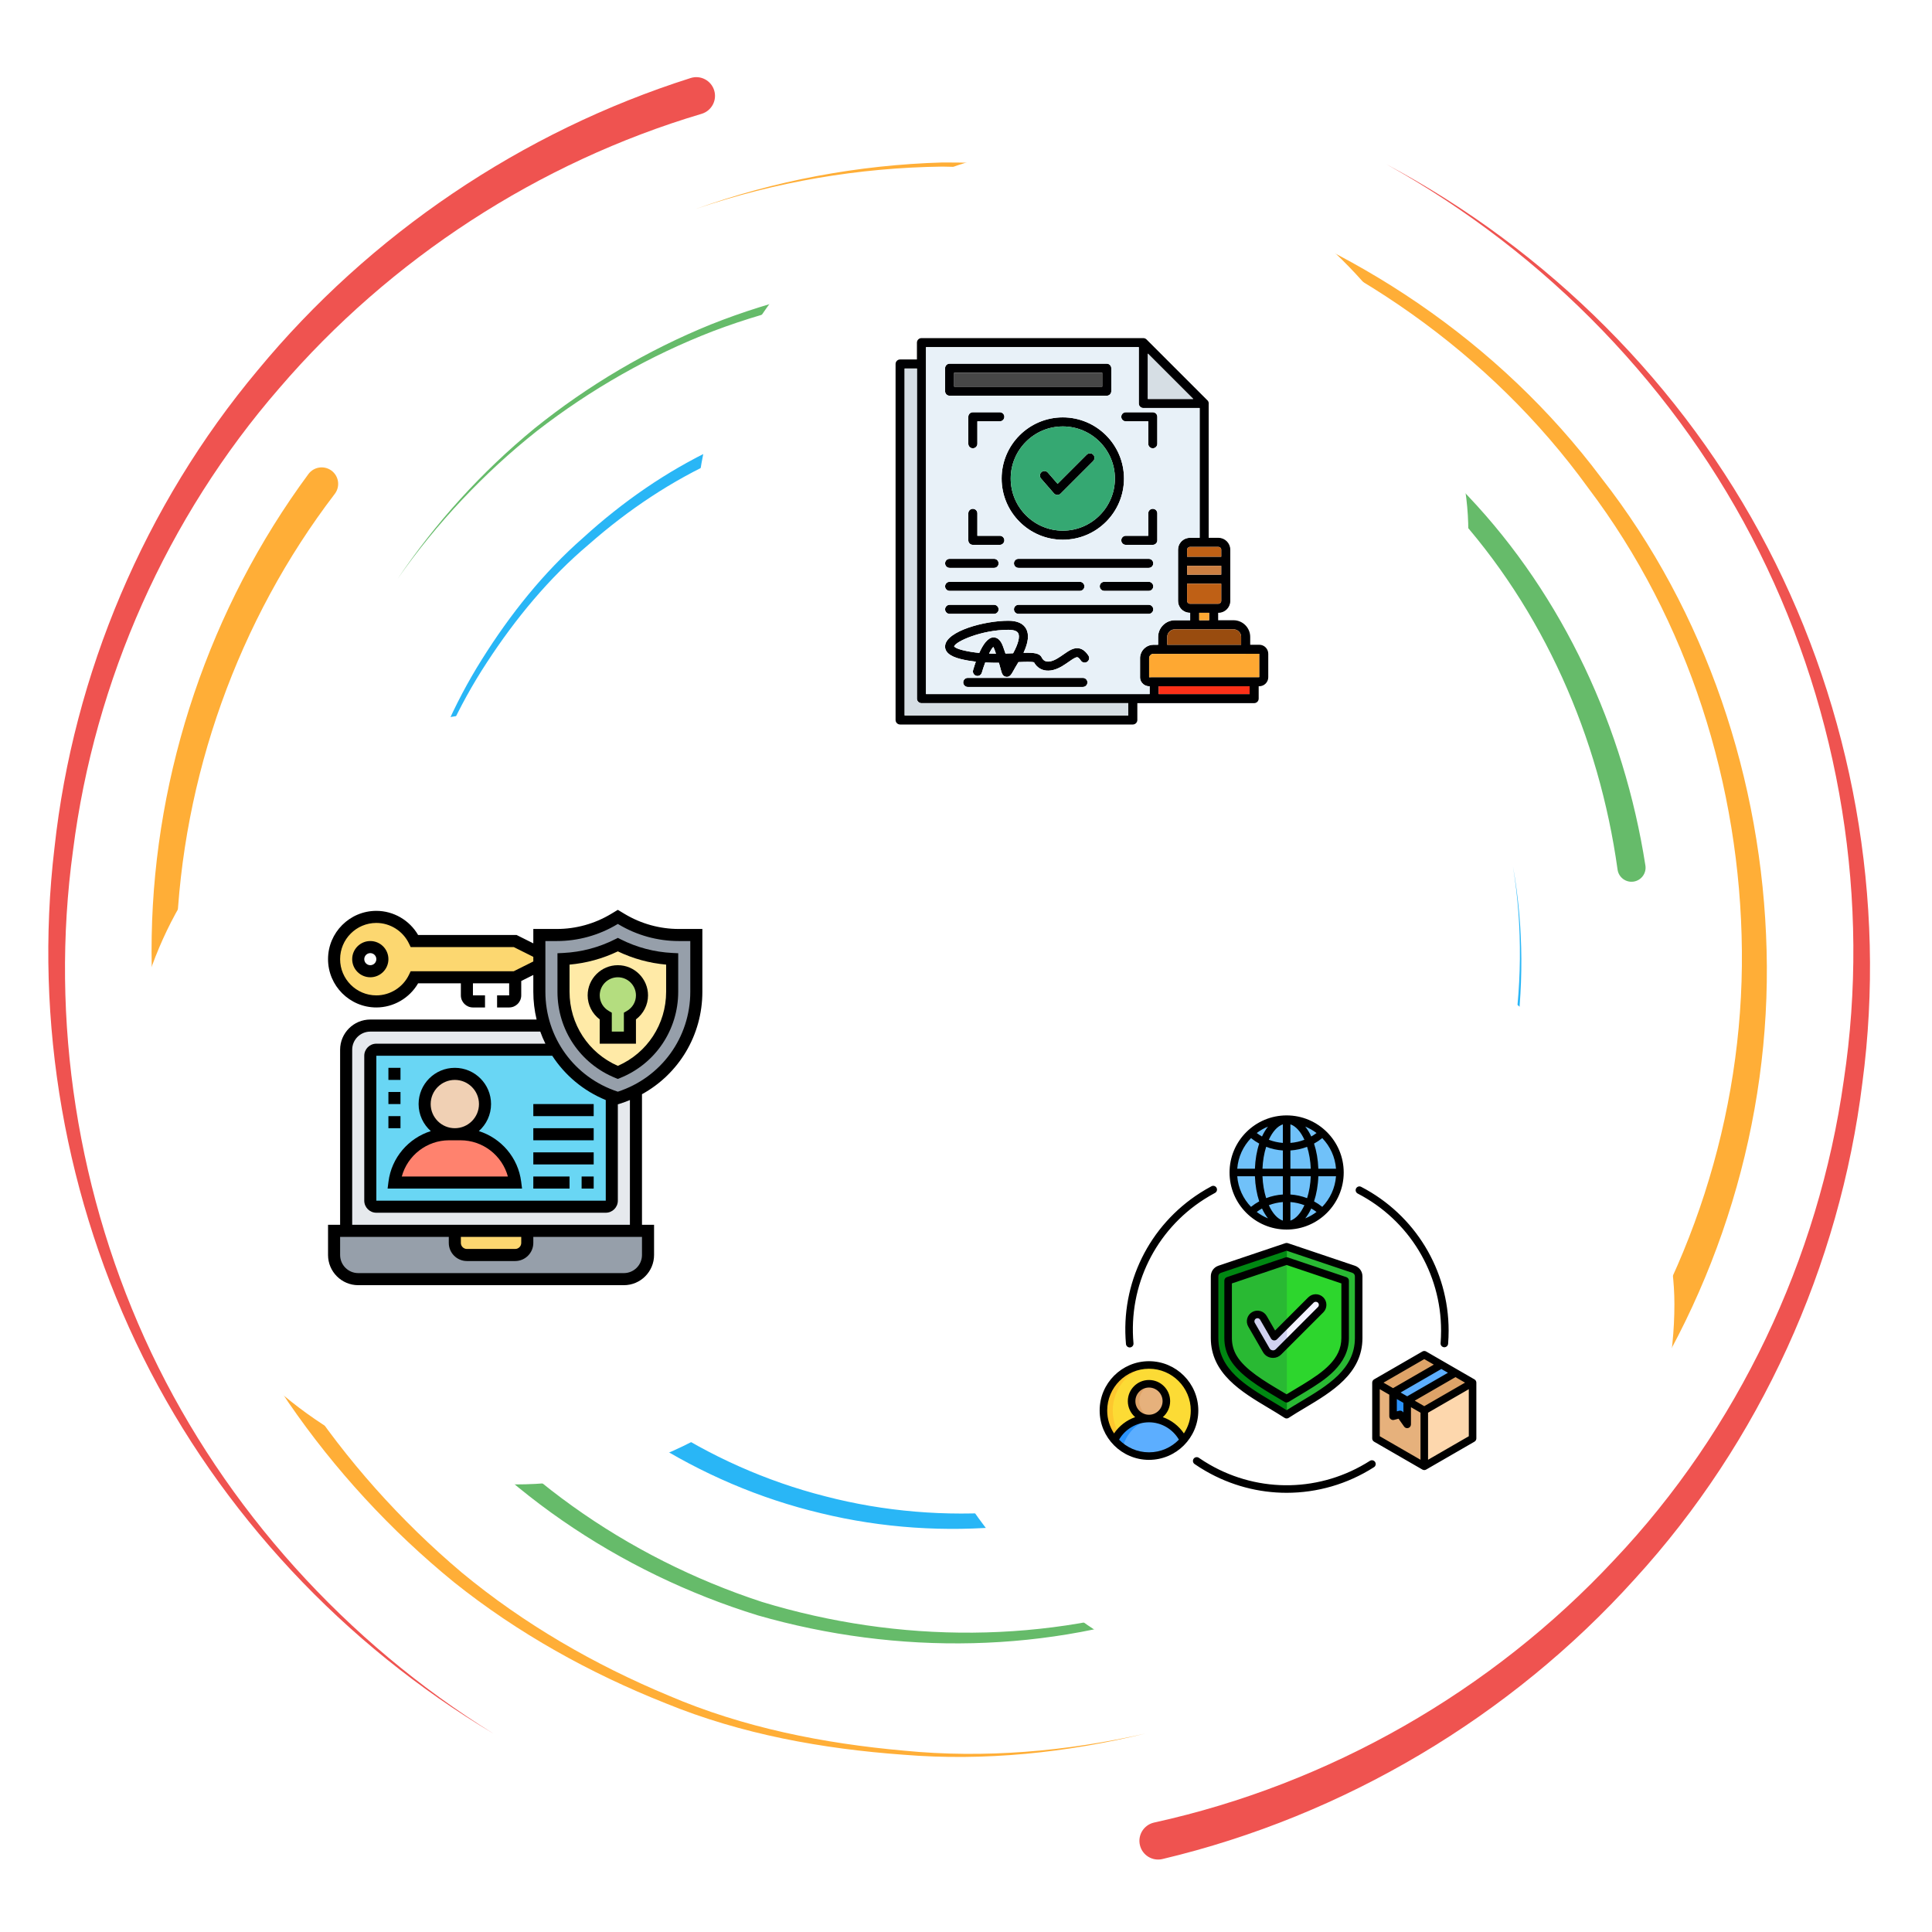
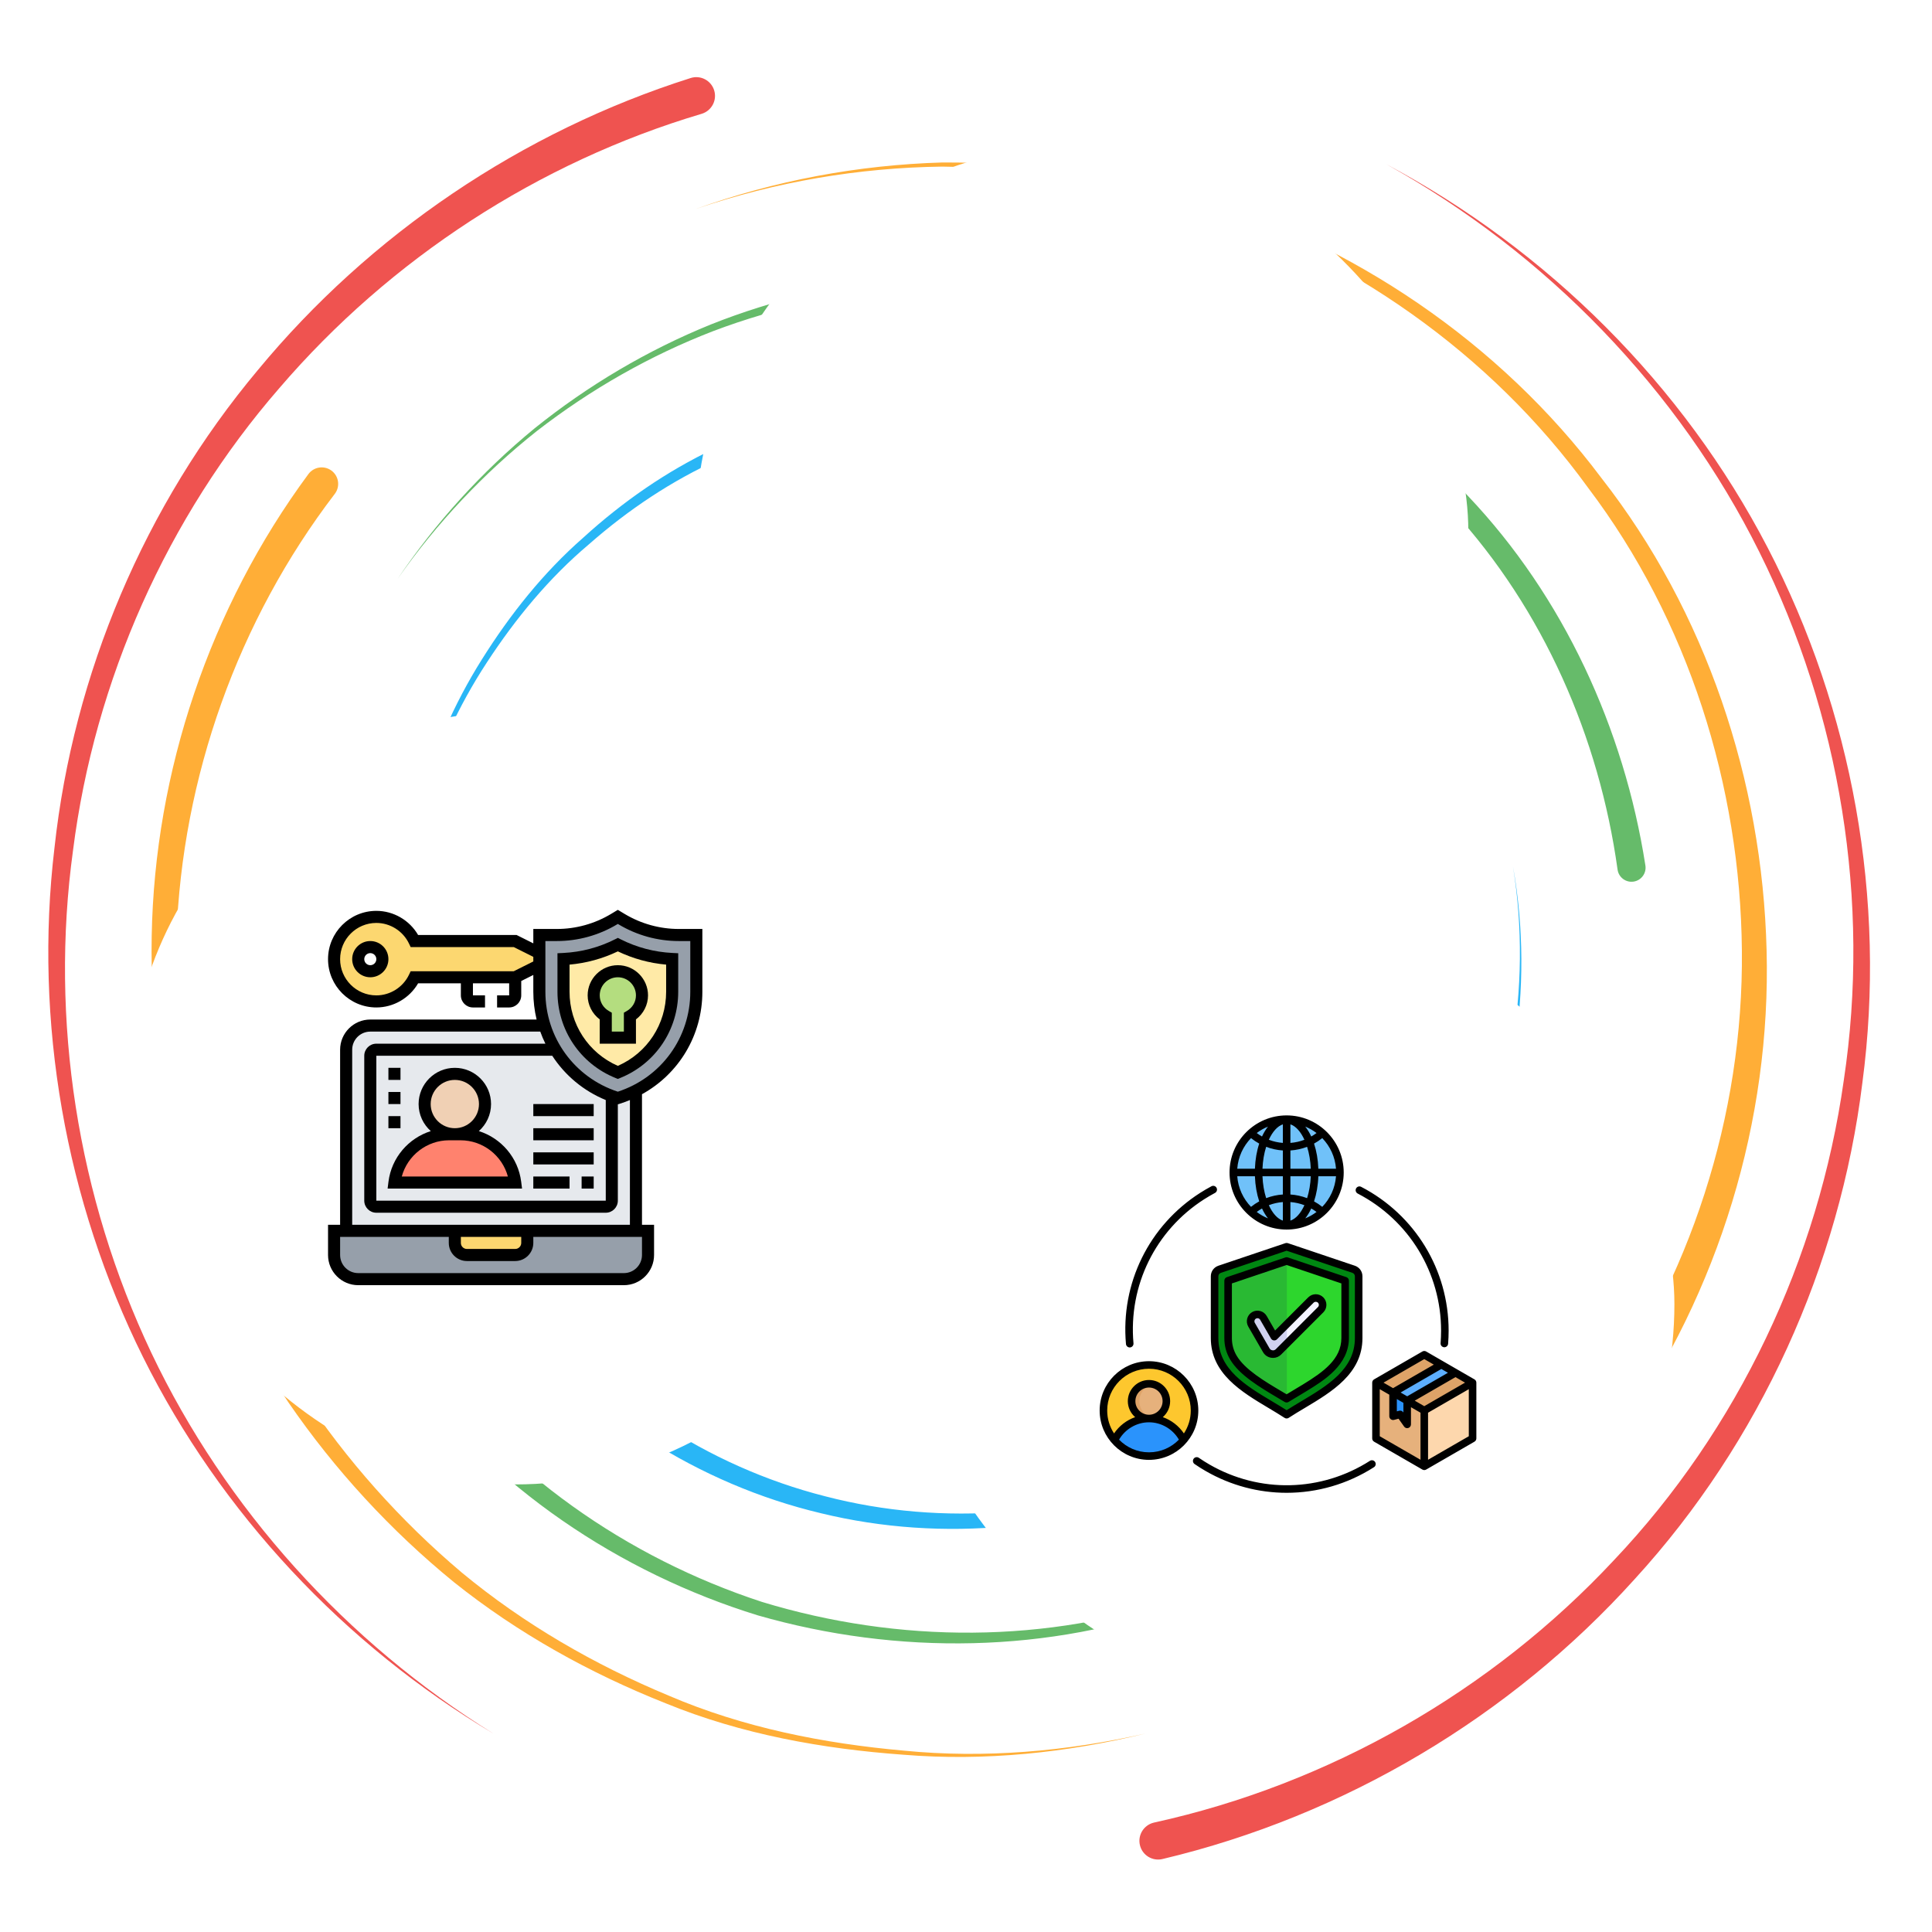
<svg xmlns="http://www.w3.org/2000/svg" width="400" height="400" viewBox="0 0 400 400" fill="none">
  <path d="M145.239 23.573C111.536 33.591 80.815 53.547 57.817 80.375C34.635 107.068 19.591 140.8 15.123 176.031C10.291 211.235 16.047 247.857 31.346 280.115C46.693 312.381 71.653 339.998 102.148 358.917C71.32 340.557 45.698 313.284 29.609 280.961C13.562 248.649 7 211.573 11.276 175.557C15.187 139.508 29.96 104.594 53.373 76.633C76.583 48.539 108.028 27.237 142.986 16.157C145.026 15.505 147.206 16.639 147.851 18.675C148.502 20.722 147.37 22.893 145.325 23.547C145.312 23.547 145.26 23.565 145.239 23.573Z" fill="#EF5350" />
  <path d="M238.979 377.334C275.143 369.391 308.783 350.214 334.174 322.993C359.791 295.954 376.536 260.675 381.736 223.665C387.317 186.652 381.02 147.954 364.262 114.303C347.512 80.61 320.103 52.342 287.049 34.022C320.408 51.769 348.483 79.668 365.989 113.418C383.502 147.126 390.619 186.313 385.585 224.178C380.919 262.05 364.387 298.584 338.455 326.925C312.76 355.436 278.255 375.974 240.677 384.894C238.593 385.389 236.505 384.108 236.01 382.024C235.512 379.941 236.804 377.85 238.887 377.355C238.9 377.347 238.957 377.342 238.979 377.334Z" fill="#EF5350" />
  <path d="M69.31 102.256C49.305 128.418 37.682 160.918 36.531 193.996C35.365 227.086 44.484 260.459 62.539 288.428C71.711 302.298 82.873 314.834 95.612 325.589C108.471 336.235 123.067 344.66 138.477 351.074C153.873 357.68 170.513 360.97 187.143 362.451C203.841 364.1 220.776 362.615 237.143 358.918C220.841 362.889 203.888 364.678 187.083 363.3C170.344 362.094 153.511 359.074 137.851 352.662C122.175 346.448 107.239 338.168 93.997 327.584C80.873 316.881 69.297 304.308 59.687 290.31C40.776 262.086 30.776 227.985 31.406 193.844C32.011 159.724 43.451 125.779 63.841 98.168C64.956 96.644 67.091 96.313 68.615 97.425C70.138 98.54 70.469 100.675 69.354 102.198C69.349 102.212 69.317 102.251 69.31 102.256Z" fill="#FFAE37" />
  <path d="M329.89 292.441C349.922 264.993 360.984 230.98 360.638 196.808C360.333 162.707 349.565 128.428 328.802 100.996C308.64 73.123 279.036 52.493 246.21 41.965C229.706 36.756 212.4 34.756 195.122 34.491C177.825 34.712 160.534 37.647 144.114 43.249C160.434 37.373 177.721 34.144 195.104 33.639C212.466 33.618 229.948 35.337 246.706 40.332C280.039 50.415 310.482 70.837 331.536 98.944C353.177 126.6 364.874 161.587 365.755 196.751C366.692 231.973 355.859 267.467 335.45 296.413C334.37 297.954 332.234 298.332 330.69 297.251C329.148 296.17 328.768 294.04 329.848 292.493C329.864 292.485 329.882 292.451 329.89 292.441Z" fill="#FFAE37" />
  <path d="M61.003 198.743C61.099 213.344 63.268 227.915 67.617 241.881C71.87 255.902 78.958 268.956 87.474 280.852C104.484 304.829 129.787 322.511 157.761 331.66C185.929 340.246 216.927 340.41 244.974 330.553C273.12 321.118 297.817 302.042 314.857 277.62C298.224 302.316 273.742 321.925 245.456 331.925C217.279 342.342 185.82 342.746 156.906 334.446C128.19 325.584 101.922 307.889 83.958 283.448C74.974 271.334 67.427 257.941 62.781 243.474C58.021 229.066 55.521 213.948 55.177 198.743C55.143 197.134 56.419 195.8 58.029 195.766C59.635 195.727 60.971 197.003 61.003 198.612C61.003 198.623 61.003 198.631 61.003 198.644V198.743Z" fill="#66BB6A" />
  <path d="M334.891 179.985C331.094 152.694 319.539 126.191 300.742 105.662C282.206 85.05 257.422 69.777 230.203 63.47C203.112 56.717 173.932 58.605 147.695 68.54C134.609 73.584 122.287 80.61 111.172 89.224C100.151 97.954 90.409 108.318 82.312 119.862C90.208 108.188 99.787 97.62 110.716 88.657C121.732 79.803 134.031 72.511 147.169 67.178C173.503 56.691 203.086 54.224 230.859 60.631C258.768 66.6 284.492 81.787 303.963 102.72C323.711 123.553 336.232 150.8 340.664 179.196C340.911 180.784 339.823 182.277 338.234 182.524C336.649 182.772 335.156 181.686 334.909 180.094C334.909 180.084 334.901 180.068 334.901 180.063L334.891 179.985Z" fill="#66BB6A" />
  <path d="M109.005 269.034C124.31 288.918 146.393 303.584 170.846 309.79C195.281 316.157 221.789 313.912 245.065 303.944C268.419 293.97 287.986 275.774 300.434 253.566C312.5 231.17 317.356 204.73 313.25 179.412C317.755 204.66 313.341 231.313 301.497 254.139C289.278 276.769 269.726 295.584 246.041 306.149C222.434 316.696 195.287 319.464 169.974 313.3C144.649 307.29 121.489 292.477 105.213 272.008C104.38 270.974 104.549 269.456 105.586 268.623C106.627 267.79 108.146 267.954 108.979 268.996C108.984 269.001 108.997 269.029 109.005 269.034Z" fill="#29B6F6" />
  <path d="M270.013 110.076C253.521 96.548 233.156 87.636 211.844 85.068C190.599 82.698 168.411 85.605 148.979 95.042C139.141 99.464 130.07 105.537 121.966 112.662C113.685 119.634 106.727 128.084 100.815 137.134C88.893 155.298 82.755 176.972 82.312 198.743C82.349 176.972 88.094 155.063 99.791 136.49C105.599 127.238 112.492 118.548 120.761 111.313C128.862 103.93 137.982 97.568 147.935 92.868C167.604 82.868 190.307 79.425 212.261 81.474C234.289 83.717 255.599 92.537 273.039 106.326C274.089 107.146 274.263 108.665 273.437 109.712C272.617 110.753 271.099 110.928 270.052 110.102C270.044 110.094 270.026 110.084 270.013 110.076Z" fill="#29B6F6" />
  <g filter="url(#filter0_d_3116_8704)">
    <rect x="144" y="26.667" width="160" height="160" rx="80" fill="white" />
    <g clip-path="url(#clip0_3116_8704)">
      <path fill-rule="evenodd" clip-rule="evenodd" d="M208.474 136.806C208.423 136.806 208.37 136.802 208.315 136.795C207.571 136.7 207.4 136.04 207.184 135.206C207.095 134.867 206.981 134.426 206.818 133.884C205.905 133.892 204.955 133.878 203.982 133.824C203.728 134.492 203.484 135.212 203.272 135.939C203.127 136.437 202.608 136.725 202.109 136.577C201.612 136.432 201.327 135.912 201.472 135.415C201.64 134.842 201.826 134.248 202.031 133.662C200.992 133.542 199.945 133.366 198.912 133.113C196.613 132.551 195.527 131.603 195.685 130.296C196.042 127.331 203.748 125.185 208.768 125.185C210.597 125.185 211.834 125.741 212.444 126.836C213.097 128.008 212.915 129.684 211.906 131.83C214.081 131.764 215.244 131.885 215.693 132.823C215.881 133.214 216.163 133.468 216.531 133.579C217.138 133.761 217.996 133.547 218.946 132.977C219.405 132.702 219.822 132.413 220.224 132.133C221.342 131.357 222.309 130.686 223.435 130.905C224.153 131.045 224.777 131.533 225.344 132.399C225.629 132.832 225.507 133.413 225.074 133.696C224.642 133.981 224.06 133.86 223.776 133.426C223.512 133.023 223.264 132.782 223.077 132.745C222.722 132.671 221.998 133.184 221.293 133.674C220.886 133.957 220.423 134.277 219.91 134.584C218.105 135.666 216.782 135.612 215.992 135.374C215.175 135.129 214.503 134.569 214.081 133.789C213.615 133.643 212.176 133.689 210.861 133.747C210.835 133.788 210.809 133.83 210.783 133.872C210.371 134.538 210.072 135.076 209.853 135.468C209.413 136.262 209.11 136.805 208.474 136.806ZM238.958 142.245H235.474V145.729C235.474 146.247 235.054 146.667 234.536 146.667H186.356C185.839 146.667 185.419 146.246 185.419 145.729V72.028C185.419 71.51 185.839 71.09 186.356 71.09L189.841 71.09V67.606C189.841 67.088 190.261 66.668 190.778 66.668H236.684C236.762 66.666 236.84 66.674 236.917 66.691C237.034 66.721 237.169 66.778 237.268 66.852L237.308 66.883L237.348 66.918L249.887 79.456C250.113 79.628 250.258 79.899 250.258 80.204C250.258 80.254 250.254 80.302 250.247 80.35V108.019H252.26C253.614 108.019 254.717 109.121 254.717 110.476V112.872V116.586V121.085C254.717 122.439 253.614 123.541 252.26 123.541H252.207V125.082H255.389C257.293 125.082 258.842 126.632 258.842 128.535V130.157H260.715C261.744 130.157 262.58 130.994 262.58 132.023V136.879C262.581 137.908 261.744 138.745 260.715 138.745H260.596V141.307C260.596 141.825 260.176 142.245 259.658 142.245L238.958 142.245ZM249.322 109.894L246.357 109.894L246.299 109.897C246.017 109.935 245.776 110.185 245.776 110.475V111.934H252.842V110.475C252.842 110.16 252.576 109.894 252.261 109.894L249.322 109.894ZM245.776 113.81V115.648H252.841V113.81L245.776 113.81ZM245.776 117.523V121.085C245.776 121.15 245.787 121.212 245.807 121.271C245.878 121.445 246.041 121.606 246.226 121.65L246.283 121.661C246.302 121.663 246.337 121.665 246.357 121.665H247.347H251.27H252.261C252.576 121.665 252.842 121.4 252.842 121.085V117.523H245.776ZM248.285 123.54V125.081H250.332V123.54H248.285ZM243.049 126.97C242.263 127.07 241.652 127.744 241.652 128.557V130.157H256.965V128.534C256.965 127.664 256.258 126.957 255.388 126.957H251.27H247.348H243.252L243.17 126.959L243.049 126.97ZM238.333 132.176C238.081 132.338 237.913 132.621 237.913 132.943V136.879L238.959 136.869L259.658 136.869H260.707L260.705 132.023L258.034 132.024C257.991 132.03 257.948 132.033 257.904 132.033H240.713H238.823C238.713 132.033 238.607 132.053 238.51 132.088L238.45 132.113L238.39 132.142L238.333 132.176ZM239.897 138.745V140.369H258.721V138.745L239.897 138.745ZM234.536 140.37H238.02V138.746H237.902C237.323 138.746 236.805 138.48 236.463 138.065L236.408 137.995C236.354 137.924 236.305 137.847 236.262 137.768L236.221 137.688L236.183 137.605L236.15 137.521C236.129 137.463 236.11 137.404 236.095 137.345L236.074 137.255L236.065 137.209L236.051 137.117L236.046 137.07L236.042 137.023L236.039 136.976L236.037 136.928L236.036 136.88V132.944L236.037 132.873L236.04 132.801L236.044 132.73L236.051 132.66L236.059 132.59L236.068 132.521L236.08 132.452L236.093 132.383L236.108 132.316L236.124 132.249C236.433 131.048 237.526 130.157 238.823 130.157H239.776V128.558C239.776 126.642 241.335 125.082 243.252 125.082L246.41 125.082V123.541L246.356 123.541C245.827 123.541 245.336 123.373 244.935 123.087L244.888 123.053L244.841 123.017L244.795 122.979L244.75 122.941L244.706 122.902L244.663 122.862L244.621 122.821L244.579 122.779L244.539 122.736L244.5 122.691L244.462 122.646L244.425 122.6L244.389 122.554L244.354 122.506C244.068 122.104 243.9 121.613 243.9 121.085V116.586V112.872V110.475C243.9 109.311 244.714 108.334 245.802 108.082C245.98 108.041 246.165 108.019 246.356 108.019H248.371V81.141H236.71C236.193 81.141 235.773 80.721 235.773 80.204V68.543H191.716V72.027V140.37L234.536 140.37ZM237.648 79.266H247.045L237.648 69.869V79.266ZM187.294 144.792H233.599V142.246H190.778C190.342 142.246 189.974 141.946 189.87 141.541L189.856 141.474L189.849 141.427L189.844 141.38L189.841 141.332L189.841 72.965H187.294L187.294 144.792ZM220.043 108.411C213.06 108.411 207.378 102.729 207.378 95.745C207.378 88.761 213.06 83.08 220.043 83.08C227.027 83.08 232.708 88.761 232.708 95.745C232.708 102.729 227.026 108.411 220.043 108.411ZM220.043 84.955C214.094 84.955 209.253 89.795 209.253 95.745C209.253 101.695 214.094 106.535 220.043 106.535C225.993 106.535 230.833 101.695 230.833 95.745C230.833 89.795 225.993 84.955 220.043 84.955ZM218.919 99.146C218.929 99.147 218.907 99.146 218.919 99.146C218.659 99.137 218.381 99.02 218.211 98.823L215.532 95.74C215.193 95.349 215.233 94.757 215.625 94.418C216.015 94.079 216.607 94.12 216.947 94.511L218.966 96.835L225.003 90.798C225.37 90.431 225.964 90.431 226.33 90.798C226.696 91.164 226.696 91.758 226.33 92.123L219.581 98.872C219.405 99.048 219.167 99.146 218.919 99.146ZM201.416 89.48C200.899 89.48 200.479 89.06 200.479 88.543V82.957C200.479 82.44 200.899 82.02 201.416 82.02H207.001C207.519 82.02 207.939 82.44 207.939 82.957C207.939 83.475 207.519 83.895 207.001 83.895H202.354V88.543C202.354 89.06 201.934 89.48 201.416 89.48ZM238.67 89.48C238.153 89.48 237.733 89.06 237.733 88.543V83.895H233.085C232.567 83.895 232.147 83.475 232.147 82.957C232.147 82.44 232.568 82.02 233.085 82.02H238.67C239.188 82.02 239.608 82.44 239.608 82.957V88.543C239.608 89.06 239.188 89.48 238.67 89.48ZM207.001 109.471H201.416C200.899 109.471 200.479 109.05 200.479 108.533V102.948C200.479 102.43 200.899 102.01 201.416 102.01C201.934 102.01 202.354 102.43 202.354 102.948V107.595H207.001C207.519 107.595 207.939 108.015 207.939 108.532C207.939 109.049 207.52 109.471 207.001 109.471ZM238.67 109.471H233.085C232.567 109.471 232.147 109.05 232.147 108.533C232.147 108.016 232.568 107.596 233.085 107.596H237.733V102.949C237.733 102.431 238.153 102.011 238.67 102.011C239.187 102.011 239.608 102.431 239.608 102.949V108.534C239.608 109.05 239.188 109.471 238.67 109.471ZM237.83 114.241H210.867C210.349 114.241 209.929 113.82 209.929 113.303C209.929 112.786 210.349 112.366 210.867 112.366H237.83C238.348 112.366 238.768 112.786 238.768 113.303C238.768 113.82 238.348 114.241 237.83 114.241ZM205.81 114.241H196.608C196.091 114.241 195.671 113.82 195.671 113.303C195.671 112.786 196.091 112.366 196.608 112.366H205.81C206.327 112.366 206.747 112.786 206.747 113.303C206.747 113.82 206.328 114.241 205.81 114.241ZM237.831 119H228.629C228.112 119 227.692 118.58 227.692 118.063C227.692 117.546 228.113 117.126 228.629 117.126H237.831C238.348 117.126 238.768 117.546 238.768 118.063C238.768 118.58 238.348 119 237.831 119ZM223.573 119H196.609C196.092 119 195.672 118.58 195.672 118.063C195.672 117.546 196.092 117.126 196.609 117.126H223.573C224.09 117.126 224.51 117.546 224.51 118.063C224.51 118.58 224.091 119 223.573 119ZM237.83 123.761H210.867C210.35 123.761 209.93 123.34 209.93 122.823C209.93 122.306 210.35 121.886 210.867 121.886H237.831C238.348 121.886 238.768 122.306 238.768 122.823C238.768 123.34 238.348 123.761 237.83 123.761ZM205.81 123.761H196.609C196.092 123.761 195.672 123.34 195.672 122.823C195.672 122.306 196.092 121.886 196.609 121.886H205.81C206.327 121.886 206.747 122.306 206.747 122.823C206.747 123.34 206.328 123.761 205.81 123.761ZM229.14 78.599H196.609C196.092 78.599 195.672 78.179 195.672 77.661V72.901C195.672 72.384 196.092 71.963 196.609 71.963L229.14 71.963C229.658 71.963 230.078 72.383 230.078 72.901V77.661C230.079 78.18 229.658 78.599 229.14 78.599ZM197.546 76.724H228.203V73.838L197.546 73.838V76.724ZM224.199 138.892H200.365C199.847 138.892 199.427 138.472 199.427 137.955C199.427 137.438 199.847 137.017 200.365 137.017H224.199C224.717 137.017 225.137 137.438 225.137 137.955C225.137 138.472 224.717 138.892 224.199 138.892ZM204.775 131.982C205.258 131.999 205.736 132.008 206.204 132.01C206.112 131.742 206.014 131.463 205.911 131.173C205.808 130.885 205.717 130.708 205.651 130.602C205.411 130.825 205.103 131.319 204.775 131.982ZM205.718 128.633C206.567 128.633 207.226 129.275 207.677 130.545C207.859 131.057 208.025 131.537 208.174 131.98C208.724 131.964 209.252 131.942 209.754 131.92C210.813 129.988 211.206 128.465 210.806 127.747C210.488 127.179 209.522 127.059 208.768 127.059C203.147 127.059 197.693 129.546 197.546 130.517C197.551 130.524 197.791 130.908 199.358 131.29C200.47 131.563 201.611 131.739 202.743 131.849C203.543 130.065 204.531 128.666 205.669 128.633C205.685 128.633 205.702 128.633 205.718 128.633Z" fill="#000002" />
      <path fill-rule="evenodd" clip-rule="evenodd" d="M209.253 95.745C209.253 101.695 214.093 106.535 220.043 106.535C225.993 106.535 230.833 101.695 230.833 95.745C230.833 89.795 225.993 84.955 220.043 84.955C214.093 84.955 209.253 89.795 209.253 95.745ZM218.918 99.147C218.658 99.138 218.381 99.02 218.211 98.824L215.531 95.74C215.192 95.35 215.233 94.757 215.624 94.418C216.015 94.079 216.607 94.121 216.947 94.511L218.966 96.835L225.003 90.798C225.37 90.432 225.964 90.432 226.33 90.798C226.696 91.164 226.696 91.758 226.33 92.124L219.581 98.872C219.405 99.049 219.167 99.147 218.918 99.147Z" fill="#35A872" />
      <path fill-rule="evenodd" clip-rule="evenodd" d="M197.546 76.724H228.202V73.839L197.546 73.838V76.724Z" fill="#474747" />
      <path fill-rule="evenodd" clip-rule="evenodd" d="M220.043 108.411C213.06 108.411 207.378 102.729 207.378 95.745C207.378 88.761 213.06 83.08 220.043 83.08C227.027 83.08 232.709 88.761 232.709 95.745C232.709 102.729 227.026 108.411 220.043 108.411ZM229.14 78.599H196.609C196.092 78.599 195.672 78.179 195.672 77.662V72.901C195.672 72.384 196.092 71.964 196.609 71.964L229.14 71.964C229.658 71.964 230.078 72.384 230.078 72.901V77.661C230.079 78.18 229.658 78.599 229.14 78.599ZM207.001 107.595C207.519 107.595 207.939 108.016 207.939 108.532C207.939 109.05 207.52 109.471 207.001 109.471H201.416C200.899 109.471 200.479 109.05 200.479 108.533V102.948C200.479 102.431 200.899 102.011 201.416 102.011C201.934 102.011 202.354 102.431 202.354 102.948V107.595L207.001 107.595ZM196.609 117.126H223.573C224.09 117.126 224.51 117.546 224.51 118.063C224.51 118.58 224.091 119.001 223.573 119.001H196.609C196.092 119.001 195.672 118.58 195.672 118.063C195.672 117.546 196.092 117.126 196.609 117.126ZM195.685 130.296C196.042 127.331 203.748 125.184 208.768 125.184C210.597 125.184 211.834 125.741 212.444 126.836C213.097 128.008 212.915 129.684 211.906 131.83C214.081 131.764 215.244 131.885 215.693 132.823C215.881 133.214 216.163 133.468 216.531 133.579C217.138 133.761 217.996 133.547 218.946 132.977C219.405 132.702 219.822 132.413 220.224 132.133C221.342 131.357 222.309 130.686 223.435 130.905C224.153 131.045 224.777 131.533 225.344 132.399C225.629 132.832 225.507 133.413 225.074 133.696C224.642 133.981 224.06 133.86 223.776 133.426C223.512 133.023 223.264 132.782 223.077 132.745C222.722 132.671 221.998 133.184 221.293 133.673C220.885 133.957 220.423 134.277 219.91 134.584C218.105 135.666 216.782 135.612 215.992 135.374C215.175 135.129 214.503 134.569 214.081 133.789C213.615 133.642 212.176 133.689 210.861 133.747L210.783 133.872C210.371 134.538 210.072 135.076 209.853 135.468C209.413 136.262 209.11 136.805 208.474 136.806C208.423 136.806 208.37 136.802 208.315 136.795C207.571 136.7 207.4 136.04 207.184 135.206C207.095 134.867 206.981 134.426 206.818 133.884C205.905 133.892 204.955 133.878 203.982 133.824C203.728 134.492 203.484 135.212 203.272 135.939C203.127 136.437 202.608 136.725 202.109 136.577C201.612 136.432 201.327 135.912 201.472 135.415C201.64 134.842 201.826 134.248 202.031 133.661C200.992 133.542 199.945 133.366 198.912 133.113C196.613 132.551 195.527 131.603 195.685 130.296ZM210.867 112.366H237.83C238.348 112.366 238.768 112.787 238.768 113.303C238.768 113.82 238.348 114.241 237.83 114.241H210.867C210.349 114.241 209.929 113.82 209.929 113.303C209.929 112.787 210.349 112.366 210.867 112.366ZM210.867 121.886H237.831C238.349 121.886 238.769 122.306 238.769 122.824C238.769 123.34 238.348 123.761 237.83 123.761H210.867C210.35 123.761 209.93 123.34 209.93 122.824C209.93 122.306 210.35 121.886 210.867 121.886ZM234.536 140.37H238.02V138.746H237.902C237.323 138.746 236.805 138.48 236.462 138.065L236.407 137.995C236.353 137.923 236.305 137.847 236.261 137.768L236.22 137.687L236.183 137.605L236.149 137.52C236.128 137.463 236.11 137.404 236.095 137.345L236.074 137.255L236.058 137.163L236.046 137.07L236.042 137.022L236.039 136.975L236.037 136.927L236.036 136.879V132.944L236.037 132.872L236.04 132.8L236.044 132.73L236.051 132.659L236.059 132.589L236.068 132.52L236.08 132.451L236.093 132.383L236.108 132.315L236.124 132.249C236.433 131.048 237.526 130.157 238.822 130.157H239.776V128.558C239.776 126.642 241.335 125.082 243.252 125.082L246.41 125.082V123.541L246.356 123.541C245.827 123.541 245.336 123.373 244.935 123.087L244.887 123.052L244.84 123.016L244.794 122.979L244.749 122.941L244.705 122.902L244.662 122.861L244.62 122.82L244.579 122.778L244.539 122.735L244.5 122.691L244.461 122.646L244.424 122.6L244.388 122.553L244.354 122.506C244.068 122.104 243.9 121.613 243.9 121.085V116.586V112.872V110.475C243.9 109.311 244.714 108.334 245.802 108.082C245.98 108.041 246.165 108.019 246.356 108.019L248.371 108.019V81.141H236.71C236.193 81.141 235.773 80.721 235.773 80.204V68.543H191.716V72.027V140.37L234.536 140.37ZM201.416 89.48C200.899 89.48 200.479 89.06 200.479 88.543V82.957C200.479 82.44 200.899 82.02 201.416 82.02H207.001C207.519 82.02 207.939 82.44 207.939 82.957C207.939 83.475 207.519 83.895 207.001 83.895H202.354V88.543C202.354 89.06 201.934 89.48 201.416 89.48ZM238.67 89.48C238.153 89.48 237.733 89.06 237.733 88.543V83.895H233.085C232.568 83.895 232.148 83.475 232.148 82.957C232.148 82.44 232.568 82.02 233.085 82.02H238.67C239.188 82.02 239.608 82.44 239.608 82.957V88.543C239.608 89.06 239.188 89.48 238.67 89.48ZM232.148 108.533C232.148 108.016 232.568 107.596 233.085 107.596H237.733V102.949C237.733 102.431 238.153 102.011 238.67 102.011C239.187 102.011 239.608 102.431 239.608 102.949V108.534C239.608 109.05 239.188 109.471 238.67 109.471H233.085C232.568 109.471 232.148 109.05 232.148 108.533ZM196.608 112.366H205.81C206.327 112.366 206.747 112.786 206.747 113.303C206.747 113.82 206.328 114.241 205.81 114.241H196.608C196.091 114.241 195.671 113.82 195.671 113.303C195.671 112.786 196.091 112.366 196.608 112.366ZM228.629 117.126H237.831C238.349 117.126 238.769 117.546 238.769 118.063C238.769 118.58 238.349 119 237.831 119H228.629C228.112 119 227.692 118.58 227.692 118.063C227.692 117.546 228.113 117.126 228.629 117.126ZM196.609 121.886H205.81C206.327 121.886 206.747 122.306 206.747 122.823C206.747 123.34 206.328 123.761 205.81 123.761H196.609C196.092 123.761 195.672 123.34 195.672 122.823C195.672 122.306 196.092 121.886 196.609 121.886ZM200.365 137.018H224.199C224.717 137.018 225.137 137.438 225.137 137.955C225.137 138.472 224.717 138.893 224.199 138.893H200.365C199.847 138.893 199.427 138.472 199.427 137.955C199.427 137.438 199.847 137.018 200.365 137.018Z" fill="#E8F1F8" />
      <path fill-rule="evenodd" clip-rule="evenodd" d="M245.776 117.523V121.084C245.776 121.149 245.787 121.212 245.807 121.27C245.878 121.444 246.041 121.606 246.226 121.65L246.283 121.66L246.357 121.665H247.348H251.27H252.26C252.576 121.665 252.842 121.399 252.842 121.084V117.523H245.776Z" fill="#BF6015" />
      <path fill-rule="evenodd" clip-rule="evenodd" d="M245.776 115.648H252.841V113.81H245.776V115.648Z" fill="#CB7E41" />
      <path fill-rule="evenodd" clip-rule="evenodd" d="M245.776 111.934H252.842V110.475C252.842 110.16 252.576 109.894 252.26 109.894L249.322 109.894L246.355 109.894L246.297 109.897C246.016 109.935 245.776 110.185 245.776 110.475L245.776 111.934Z" fill="#BF6015" />
      <path fill-rule="evenodd" clip-rule="evenodd" d="M250.332 123.54H248.285V125.081H250.332V123.54Z" fill="#FEA832" />
      <path fill-rule="evenodd" clip-rule="evenodd" d="M251.27 126.957H247.348H243.251L243.169 126.959L243.088 126.965C242.302 127.065 241.652 127.744 241.652 128.557V130.157H256.966V128.534C256.966 127.664 256.258 126.957 255.388 126.957H251.27Z" fill="#994C0F" />
      <path fill-rule="evenodd" clip-rule="evenodd" d="M257.904 132.033H240.713H238.823C238.713 132.033 238.607 132.053 238.51 132.088L238.448 132.113L238.389 132.143L238.333 132.176C238.081 132.338 237.913 132.621 237.913 132.943V136.878L238.959 136.869L259.658 136.869H260.708L260.705 132.022L258.034 132.024C257.991 132.03 257.948 132.033 257.904 132.033Z" fill="#FEA832" />
      <path fill-rule="evenodd" clip-rule="evenodd" d="M258.721 138.745H239.896V140.369H258.721V138.745Z" fill="#FD3018" />
      <path fill-rule="evenodd" clip-rule="evenodd" d="M233.599 142.245H190.778C190.342 142.245 189.975 141.946 189.871 141.541L189.856 141.473L189.849 141.426L189.844 141.379L189.841 141.331L189.841 72.964H187.294V144.792H233.599L233.599 142.245Z" fill="#D6DEE4" />
      <path fill-rule="evenodd" clip-rule="evenodd" d="M208.174 131.98C208.723 131.964 209.252 131.942 209.754 131.92C210.813 129.988 211.205 128.465 210.805 127.747C210.488 127.179 209.522 127.059 208.768 127.059C203.147 127.059 197.692 129.546 197.546 130.517C197.551 130.524 197.791 130.908 199.357 131.29C200.47 131.562 201.611 131.739 202.743 131.849C203.543 130.065 204.531 128.666 205.668 128.633L205.718 128.633C206.567 128.633 207.226 129.275 207.677 130.545C207.859 131.057 208.025 131.536 208.174 131.98Z" fill="#E8F1F8" />
      <path fill-rule="evenodd" clip-rule="evenodd" d="M206.205 132.01L205.911 131.173C205.809 130.886 205.718 130.708 205.652 130.603C205.412 130.825 205.103 131.319 204.775 131.983C205.258 132 205.736 132.009 206.205 132.01Z" fill="#E8F1F8" />
      <path fill-rule="evenodd" clip-rule="evenodd" d="M237.648 79.266H247.046L237.648 69.869V79.266Z" fill="#D6DEE4" />
    </g>
  </g>
  <g filter="url(#filter1_d_3116_8704)">
    <rect x="26.667" y="144" width="160" height="160" rx="80" fill="white" />
    <path d="M111.667 194V196.5L106.667 199H96.667H85.817C84.404 201.95 81.404 204 77.917 204C73.079 204 69.167 200.087 69.167 195.25C69.167 190.413 73.079 186.5 77.917 186.5C81.404 186.5 84.404 188.55 85.817 191.5H106.667L111.667 194ZM79.167 195.25C79.167 193.875 78.042 192.75 76.667 192.75C75.292 192.75 74.167 193.875 74.167 195.25C74.167 196.625 75.292 197.75 76.667 197.75C78.042 197.75 79.167 196.625 79.167 195.25Z" fill="#FCD770" />
    <path d="M134.167 251.5V256.5C134.167 259.263 131.929 261.5 129.167 261.5H74.167C71.404 261.5 69.167 259.263 69.167 256.5V251.5H71.667H94.167V254C94.167 255.375 95.292 256.5 96.667 256.5H106.667C108.042 256.5 109.167 255.375 109.167 254V251.5H131.667H134.167Z" fill="#969FAA" />
    <path d="M109.167 251.5V254C109.167 255.375 108.042 256.5 106.667 256.5H96.667C95.292 256.5 94.167 255.375 94.167 254V251.5H109.167Z" fill="#FCD770" />
    <path d="M76.667 209H126.667C129.428 209 131.667 211.239 131.667 214V251.5H71.667V214C71.667 211.239 73.906 209 76.667 209Z" fill="#E6E9ED" />
-     <path d="M125.417 246.5H77.917C77.227 246.5 76.667 245.94 76.667 245.25V215.25C76.667 214.56 77.227 214 77.917 214H125.417C126.107 214 126.667 214.56 126.667 215.25V245.25C126.667 245.94 126.107 246.5 125.417 246.5Z" fill="#69D6F4" />
    <path d="M92.992 231.5H94.167H95.342C101.092 231.5 105.954 235.787 106.667 241.5H81.667C82.017 238.65 83.417 236.15 85.442 234.363C87.467 232.575 90.117 231.5 92.992 231.5Z" fill="#FF826E" />
    <path d="M94.167 231.5C97.619 231.5 100.417 228.702 100.417 225.25C100.417 221.798 97.619 219 94.167 219C90.715 219 87.917 221.798 87.917 225.25C87.917 228.702 90.715 231.5 94.167 231.5Z" fill="#F0D0B4" />
    <path d="M126.667 223.562C121.729 221.737 117.679 218.313 115.042 214C114.092 212.438 113.317 210.762 112.754 209C112.042 206.775 111.667 204.425 111.667 202V196.5V194V190.25H115.292C119.467 190.25 123.554 189.113 127.129 186.975L127.917 186.5L128.704 186.975C132.279 189.113 136.367 190.25 140.542 190.25H144.167V202C144.167 210.725 139.242 218.588 131.667 222.463C130.479 223.088 129.229 223.6 127.917 224C127.492 223.875 127.079 223.725 126.667 223.575V223.562Z" fill="#969FAA" />
    <path d="M139.167 195.213V202C139.167 209.437 134.704 215.962 127.917 218.7C121.129 215.962 116.667 209.437 116.667 202V195.213C120.579 195.025 124.417 194.012 127.917 192.25C131.417 194.012 135.254 195.025 139.167 195.213Z" fill="#FFEAA7" />
    <path d="M127.917 197.75C130.679 197.75 132.917 199.987 132.917 202.75C132.917 204.6 131.904 206.188 130.417 207.063V211.5H125.417V207.063C123.929 206.188 122.917 204.6 122.917 202.75C122.917 199.987 125.154 197.75 127.917 197.75Z" fill="#B4DD7F" />
    <path d="M107.907 241.345C107.28 236.331 103.751 232.305 99.142 230.848C100.687 229.473 101.667 227.476 101.667 225.25C101.667 221.114 98.303 217.75 94.167 217.75C90.031 217.75 86.667 221.114 86.667 225.25C86.667 227.476 87.647 229.473 89.192 230.848C84.584 232.306 81.055 236.331 80.427 241.345L80.251 242.75H108.083L107.907 241.345ZM94.167 220.25C96.925 220.25 99.167 222.492 99.167 225.25C99.167 228.008 96.925 230.25 94.167 230.25C91.41 230.25 89.167 228.008 89.167 225.25C89.167 222.492 91.41 220.25 94.167 220.25ZM83.185 240.25C84.37 235.889 88.364 232.75 92.996 232.75H95.34C99.972 232.75 103.965 235.889 105.151 240.25H83.185Z" fill="black" />
    <path d="M128.479 191.129L127.917 190.845L127.354 191.13C123.988 192.828 120.372 193.783 116.606 193.969L115.417 194.026V201.999C115.417 209.903 120.139 216.914 127.449 219.86L127.917 220.048L128.384 219.86C135.694 216.913 140.417 209.903 140.417 201.998V194.026L139.228 193.968C135.463 193.781 131.848 192.828 128.479 191.129ZM137.917 201.998C137.917 208.706 134.008 214.675 127.917 217.343C121.826 214.674 117.917 208.706 117.917 201.998V196.381C121.399 196.07 124.756 195.15 127.917 193.638C131.078 195.15 134.436 196.07 137.917 196.381V201.998Z" fill="black" />
    <path d="M140.543 189C136.599 189 132.726 187.927 129.343 185.899L127.917 185.041L126.491 185.899C123.108 187.927 119.236 189 115.291 189H110.417V191.977L106.962 190.25H86.567C84.792 187.189 81.481 185.25 77.917 185.25C72.403 185.25 67.917 189.736 67.917 195.25C67.917 200.764 72.403 205.25 77.917 205.25C81.481 205.25 84.792 203.311 86.567 200.25H95.417V202.75C95.417 204.129 96.538 205.25 97.917 205.25H100.417V202.75H97.917V200.25H105.417V202.75H102.917V205.25H105.417C106.796 205.25 107.917 204.129 107.917 202.75V199.772L110.417 198.522V201.997C110.417 203.972 110.654 205.899 111.099 207.75H76.667C73.221 207.75 70.417 210.554 70.417 214V250.25H67.917V256.5C67.917 259.946 70.721 262.75 74.167 262.75H129.167C132.613 262.75 135.417 259.946 135.417 256.5V250.25H132.917V223.212C140.547 219.007 145.417 211.005 145.417 201.997V189H140.543ZM106.372 197.75H85.025L84.686 198.462C83.447 201.067 80.79 202.75 77.917 202.75C73.781 202.75 70.417 199.386 70.417 195.25C70.417 191.114 73.781 187.75 77.917 187.75C80.79 187.75 83.447 189.432 84.684 192.037L85.025 192.75H106.372L110.417 194.772V195.727L106.372 197.75ZM132.917 256.5C132.917 258.567 131.234 260.25 129.167 260.25H74.167C72.1 260.25 70.417 258.567 70.417 256.5V252.75H92.917V254C92.917 256.067 94.6 257.75 96.667 257.75H106.667C108.734 257.75 110.417 256.067 110.417 254V252.75H132.917V256.5ZM95.417 252.75H107.917V254C107.917 254.69 107.357 255.25 106.667 255.25H96.667C95.977 255.25 95.417 254.69 95.417 254V252.75ZM130.417 250.25H72.917V214C72.917 211.932 74.6 210.25 76.667 210.25H111.859C112.166 211.106 112.518 211.94 112.917 212.75H77.917C76.538 212.75 75.417 213.871 75.417 215.25V245.25C75.417 246.629 76.538 247.75 77.917 247.75H125.417C126.796 247.75 127.917 246.629 127.917 245.25V225.307L128.284 225.195C129.014 224.97 129.722 224.706 130.417 224.42V250.25ZM125.417 224.42V245.25H77.917V215.25H114.336C116.959 219.285 120.776 222.512 125.417 224.42ZM142.917 201.997C142.917 211.486 136.906 219.752 127.917 222.689C118.928 219.752 112.917 211.486 112.917 201.997V191.5H115.291C119.688 191.5 124.006 190.304 127.777 188.041L127.917 187.959L128.056 188.041C131.828 190.304 136.146 191.5 140.543 191.5H142.917V201.997Z" fill="black" />
    <path d="M121.667 202.75C121.667 204.704 122.609 206.55 124.167 207.724V212.75H131.667V207.724C133.224 206.55 134.167 204.704 134.167 202.75C134.167 199.304 131.363 196.5 127.917 196.5C124.471 196.5 121.667 199.304 121.667 202.75ZM131.667 202.75C131.667 204.085 130.964 205.291 129.788 205.976L129.167 206.338V210.25H126.667V206.338L126.046 205.976C124.869 205.291 124.167 204.085 124.167 202.75C124.167 200.682 125.849 199 127.917 199C129.984 199 131.667 200.682 131.667 202.75Z" fill="black" />
    <path d="M120.417 240.25H122.917V242.75H120.417V240.25Z" fill="black" />
    <path d="M110.417 240.25H117.917V242.75H110.417V240.25Z" fill="black" />
    <path d="M110.417 235.25H122.917V237.75H110.417V235.25Z" fill="black" />
    <path d="M110.417 230.25H122.917V232.75H110.417V230.25Z" fill="black" />
    <path d="M110.417 225.25H122.917V227.75H110.417V225.25Z" fill="black" />
    <path d="M80.417 217.75H82.917V220.25H80.417V217.75Z" fill="black" />
    <path d="M80.417 222.75H82.917V225.25H80.417V222.75Z" fill="black" />
    <path d="M80.417 227.75H82.917V230.25H80.417V227.75Z" fill="black" />
    <path d="M76.667 191.5C74.6 191.5 72.917 193.182 72.917 195.25C72.917 197.318 74.6 199 76.667 199C78.734 199 80.417 197.318 80.417 195.25C80.417 193.182 78.734 191.5 76.667 191.5ZM76.667 196.5C75.977 196.5 75.417 195.94 75.417 195.25C75.417 194.56 75.977 194 76.667 194C77.357 194 77.917 194.56 77.917 195.25C77.917 195.94 77.357 196.5 76.667 196.5Z" fill="black" />
  </g>
  <g filter="url(#filter2_d_3116_8704)">
    <rect x="186.667" y="186.667" width="160" height="160" rx="80" fill="white" />
    <path d="M247.399 289.146C247.618 283.931 243.568 279.525 238.352 279.306C233.136 279.086 228.731 283.137 228.511 288.352C228.292 293.568 232.342 297.974 237.558 298.193C242.774 298.412 247.179 294.362 247.399 289.146Z" fill="#FDC72E" />
-     <path fill-rule="evenodd" clip-rule="evenodd" d="M238.898 279.313C243.678 279.785 247.412 283.816 247.412 288.72C247.412 293.624 243.678 297.656 238.898 298.127C234.118 297.656 230.384 293.624 230.384 288.72C230.384 283.817 234.118 279.785 238.898 279.313Z" fill="#FCDB35" />
    <path d="M237.959 290.381C239.95 290.381 241.565 288.766 241.565 286.775C241.565 284.783 239.95 283.168 237.959 283.168C235.967 283.168 234.353 284.783 234.353 286.775C234.353 288.766 235.967 290.381 237.959 290.381Z" fill="#DEA368" />
    <path fill-rule="evenodd" clip-rule="evenodd" d="M238.733 283.252C240.352 283.606 241.564 285.049 241.564 286.774C241.564 288.5 240.352 289.942 238.733 290.297C237.114 289.942 235.901 288.5 235.901 286.774C235.901 285.049 237.113 283.606 238.733 283.252Z" fill="#E6B17C" />
    <path fill-rule="evenodd" clip-rule="evenodd" d="M237.958 290.381C241.1 290.381 243.831 292.229 245.119 294.891C243.386 296.901 240.82 298.174 237.958 298.174C235.095 298.174 232.53 296.901 230.797 294.891C232.085 292.229 234.816 290.381 237.958 290.381Z" fill="#2A93FC" />
-     <path fill-rule="evenodd" clip-rule="evenodd" d="M238.887 290.436C241.632 290.759 243.96 292.495 245.119 294.891C243.386 296.901 240.821 298.174 237.958 298.174C235.868 298.174 233.936 297.495 232.371 296.346C233.592 292.558 236.189 290.76 238.887 290.436Z" fill="#5CAEFF" />
    <path fill-rule="evenodd" clip-rule="evenodd" d="M266.436 254.807L252.573 259.476C251.933 259.692 251.521 260.266 251.521 260.941V273.715C251.521 282.044 260.191 285.501 266.436 289.584C272.682 285.501 281.352 282.044 281.352 273.715V260.941C281.352 260.266 280.939 259.692 280.299 259.476L266.436 254.807Z" fill="#008712" />
-     <path fill-rule="evenodd" clip-rule="evenodd" d="M266.436 289.585C272.681 285.502 281.351 282.044 281.351 273.715V260.941C281.351 260.266 280.939 259.692 280.299 259.477L266.436 254.808V289.585L266.436 289.585Z" fill="#29B933" />
    <path fill-rule="evenodd" clip-rule="evenodd" d="M266.436 257.764L254.322 261.844V273.715C254.322 275.184 254.675 276.514 255.425 277.777C257.481 281.239 262.603 283.964 266.428 286.277C267.687 285.504 268.966 284.761 270.226 283.99C274.047 281.649 278.55 278.732 278.55 273.715V261.844L266.436 257.764L266.436 257.764Z" fill="#29B933" />
    <path fill-rule="evenodd" clip-rule="evenodd" d="M266.437 286.271C267.693 285.5 268.969 284.76 270.226 283.99C274.047 281.649 278.551 278.732 278.551 273.715V261.844L266.437 257.764V286.271H266.437Z" fill="#2DD62D" />
    <path fill-rule="evenodd" clip-rule="evenodd" d="M273.475 265.84C274.027 266.392 274.027 267.296 273.475 267.848L264.753 276.569C264.388 276.935 263.918 277.095 263.405 277.027C262.893 276.96 262.48 276.684 262.222 276.236L259.172 270.954C258.781 270.277 259.015 269.404 259.691 269.014C260.368 268.623 261.24 268.857 261.631 269.534L263.879 273.428L271.467 265.84C272.019 265.288 272.923 265.288 273.475 265.84H273.475Z" fill="#D1D1F0" />
    <path fill-rule="evenodd" clip-rule="evenodd" d="M273.476 265.84C274.028 266.392 274.028 267.296 273.476 267.848L266.437 274.887V270.871L271.468 265.84C272.02 265.288 272.924 265.288 273.476 265.84H273.476Z" fill="#F3F3FF" />
    <path d="M268.197 250.336C274.213 249.361 278.3 243.693 277.325 237.676C276.349 231.66 270.681 227.573 264.665 228.548C258.648 229.524 254.561 235.192 255.537 241.208C256.512 247.225 262.18 251.312 268.197 250.336Z" fill="#70C1F9" />
    <path fill-rule="evenodd" clip-rule="evenodd" d="M294.91 277.172L304.923 282.953V294.515L294.91 300.297L284.896 294.515V282.953L294.91 277.172Z" fill="#DEA368" />
    <path fill-rule="evenodd" clip-rule="evenodd" d="M294.91 300.297L304.923 294.516V282.953L294.91 288.735L284.896 282.953V294.516L294.91 300.297Z" fill="#E6B17C" />
    <path fill-rule="evenodd" clip-rule="evenodd" d="M294.91 288.735L304.924 282.953V294.516L294.91 300.297V288.735Z" fill="#FDD7AD" />
    <path fill-rule="evenodd" clip-rule="evenodd" d="M288.439 289.918V284.999L298.453 279.217L301.381 280.908L291.367 286.689V291.608L289.903 289.54L288.439 289.918Z" fill="#5CAEFF" />
    <path fill-rule="evenodd" clip-rule="evenodd" d="M288.439 289.918V284.999L291.367 286.689V291.608L289.903 289.54L288.439 289.918Z" fill="#2A92FA" />
    <path fill-rule="evenodd" clip-rule="evenodd" d="M259.008 232.302C259.543 232.73 260.112 233.11 260.707 233.436C260.2 234.967 259.886 236.733 259.818 238.636H256.16C256.345 236.184 257.395 233.97 259.008 232.302ZM276.607 238.636H272.949C272.881 236.733 272.566 234.967 272.058 233.436C272.654 233.11 273.222 232.73 273.758 232.302C275.371 233.97 276.421 236.184 276.607 238.636ZM273.76 246.531C273.224 246.101 272.654 245.725 272.058 245.399C272.567 243.868 272.881 242.101 272.949 240.198H276.607C276.421 242.648 275.371 244.861 273.76 246.531ZM265.602 240.198V243.975C264.409 244.053 263.244 244.308 262.144 244.731C261.719 243.388 261.449 241.841 261.382 240.198L265.602 240.198ZM265.602 234.859V238.636H261.382C261.449 236.992 261.719 235.447 262.144 234.103C263.244 234.527 264.409 234.781 265.602 234.859ZM261.284 231.967C260.907 231.75 260.542 231.511 260.192 231.247C260.904 230.706 261.687 230.258 262.526 229.916C262.062 230.502 261.645 231.189 261.284 231.967ZM265.602 229.451V233.294C264.601 233.217 263.624 232.999 262.699 232.642C263.454 230.989 264.472 229.824 265.602 229.451ZM270.241 229.915C271.079 230.258 271.863 230.706 272.574 231.247C272.224 231.511 271.86 231.75 271.482 231.967C271.123 231.189 270.704 230.502 270.242 229.915H270.241ZM267.164 233.294V229.451C268.294 229.824 269.312 230.989 270.066 232.642C269.142 232.999 268.165 233.217 267.164 233.294ZM267.164 238.636V234.859C268.357 234.781 269.522 234.527 270.622 234.103C271.047 235.447 271.318 236.992 271.383 238.636H267.164L267.164 238.636ZM267.164 243.975V240.198H271.383C271.318 241.842 271.046 243.389 270.622 244.733C269.521 244.31 268.355 244.053 267.165 243.975L267.164 243.975ZM271.482 246.867C271.858 247.083 272.222 247.325 272.572 247.589C271.861 248.128 271.079 248.577 270.241 248.918C270.704 248.333 271.121 247.644 271.482 246.867H271.482ZM267.164 249.383V245.541C268.163 245.616 269.141 245.838 270.066 246.193C269.312 247.847 268.294 249.01 267.164 249.383V249.383ZM262.526 248.918C261.687 248.577 260.903 248.128 260.192 247.588C260.542 247.324 260.907 247.083 261.284 246.867C261.644 247.644 262.062 248.333 262.526 248.918ZM265.602 249.383C264.472 249.01 263.454 247.846 262.699 246.19C263.624 245.836 264.601 245.616 265.602 245.541V249.383ZM259.817 240.198C259.886 242.101 260.2 243.865 260.707 245.397C260.112 245.724 259.543 246.105 259.007 246.533C257.395 244.863 256.345 242.65 256.16 240.199L259.817 240.198ZM266.383 251.236C272.9 251.236 278.202 245.935 278.202 239.418C278.202 232.901 272.901 227.598 266.383 227.598C259.865 227.598 254.564 232.9 254.564 239.417C254.564 245.935 259.866 251.236 266.383 251.236L266.383 251.236ZM260.029 269.67C260.129 269.613 260.239 269.586 260.347 269.586C260.568 269.586 260.783 269.7 260.901 269.905L263.149 273.799C263.271 274.01 263.484 274.152 263.724 274.183C263.965 274.214 264.207 274.133 264.379 273.961L271.966 266.374C272.216 266.124 272.621 266.124 272.869 266.374C272.989 266.492 273.055 266.653 273.055 266.826C273.055 266.998 272.989 267.157 272.869 267.277L264.148 275.999C263.954 276.193 263.727 276.269 263.454 276.233C263.182 276.198 262.982 276.064 262.845 275.827L259.795 270.544C259.619 270.24 259.724 269.848 260.029 269.671V269.67ZM261.492 276.608C261.872 277.265 262.497 277.683 263.251 277.783C263.362 277.797 263.471 277.805 263.579 277.805C264.209 277.805 264.795 277.561 265.253 277.103L273.974 268.381C274.389 267.967 274.618 267.414 274.618 266.826C274.618 266.237 274.389 265.683 273.974 265.269C273.117 264.411 271.719 264.409 270.861 265.269L263.994 272.136L262.254 269.124C261.648 268.073 260.299 267.711 259.248 268.317C258.197 268.925 257.835 270.273 258.443 271.325L261.492 276.608ZM255.05 273.695C255.05 275.036 255.375 276.235 256.043 277.36C257.746 280.225 261.769 282.613 265.319 284.718C265.676 284.93 266.028 285.138 266.371 285.344C266.888 285.03 267.408 284.719 267.914 284.417C268.522 284.055 269.152 283.678 269.764 283.304C273.955 280.738 277.716 278.07 277.716 273.695V262.385L266.383 258.569L255.05 262.385V273.695ZM264.521 286.061C265.018 286.357 265.504 286.644 265.97 286.925C266.094 287 266.234 287.039 266.374 287.039C266.516 287.039 266.658 287 266.783 286.924C267.422 286.53 268.08 286.137 268.716 285.76C269.327 285.394 269.96 285.016 270.58 284.636C274.044 282.514 279.279 279.308 279.279 273.695V261.824C279.279 261.49 279.065 261.191 278.746 261.083L266.632 257.003C266.471 256.948 266.295 256.948 266.134 257.003L254.019 261.083C253.702 261.191 253.487 261.49 253.487 261.824V273.695C253.487 275.323 253.884 276.783 254.7 278.156C256.606 281.365 260.811 283.861 264.521 286.061H264.521ZM252.248 260.922V273.695C252.248 280.156 257.928 283.549 263.421 286.827C264.408 287.416 265.424 288.022 266.382 288.635C267.342 288.022 268.358 287.416 269.344 286.827C274.837 283.549 280.517 280.156 280.517 273.695V260.922C280.517 260.583 280.317 260.305 279.997 260.197L266.382 255.613L252.768 260.197C252.448 260.306 252.248 260.583 252.248 260.922H252.248ZM250.686 260.922V273.695C250.686 281.044 257.026 284.83 262.621 288.169C263.793 288.869 264.9 289.53 265.955 290.219C266.085 290.305 266.234 290.347 266.383 290.347C266.532 290.347 266.681 290.305 266.81 290.219C267.865 289.53 268.972 288.869 270.145 288.169C275.74 284.83 282.08 281.044 282.08 273.695V260.922C282.08 259.906 281.458 259.041 280.496 258.717L266.632 254.047C266.471 253.993 266.295 253.993 266.134 254.047L252.27 258.717C251.308 259.041 250.686 259.906 250.686 260.922ZM237.885 297.354C235.458 297.354 233.262 296.347 231.69 294.731C232.962 292.533 235.34 291.139 237.885 291.139C240.43 291.139 242.806 292.533 244.079 294.731C242.507 296.348 240.312 297.354 237.885 297.354ZM237.885 289.577C236.331 289.577 235.068 288.313 235.068 286.76C235.068 285.206 236.331 283.943 237.885 283.943C239.438 283.943 240.702 285.206 240.702 286.76C240.702 288.313 239.438 289.577 237.885 289.577ZM237.885 280.05C233.114 280.05 229.233 283.931 229.233 288.702C229.233 290.452 229.757 292.082 230.654 293.444C231.715 291.872 233.26 290.693 235.022 290.07C234.094 289.267 233.504 288.082 233.504 286.76C233.504 284.344 235.47 282.38 237.884 282.38C240.299 282.38 242.264 284.344 242.264 286.76C242.264 288.081 241.675 289.267 240.746 290.07C242.509 290.693 244.054 291.872 245.115 293.444C246.012 292.082 246.537 290.452 246.537 288.702C246.537 283.931 242.655 280.05 237.885 280.05ZM237.885 278.488C232.253 278.488 227.671 283.069 227.671 288.701C227.671 294.334 232.253 298.916 237.885 298.916C243.517 298.916 248.098 294.333 248.098 288.701C248.098 283.07 243.517 278.488 237.885 278.488ZM284.702 299.357C284.935 299.719 284.828 300.203 284.464 300.435C278.939 303.964 272.669 305.736 266.389 305.736C260.614 305.736 254.831 304.236 249.613 301.223C248.832 300.774 248.062 300.288 247.324 299.78C246.969 299.534 246.88 299.049 247.124 298.692C247.37 298.337 247.856 298.247 248.211 298.492C248.915 298.977 249.65 299.441 250.394 299.871C260.778 305.866 273.509 305.578 283.624 299.118C283.986 298.886 284.469 298.993 284.702 299.357H284.702ZM233.12 274.928C231.996 262.394 237.883 250.403 248.483 243.636C249.241 243.152 250.027 242.693 250.819 242.27C251.199 242.069 251.673 242.212 251.875 242.594C252.078 242.975 251.934 243.448 251.552 243.65C250.797 244.052 250.047 244.491 249.323 244.952C239.217 251.405 233.605 262.838 234.676 274.79C234.714 275.219 234.397 275.599 233.967 275.638C233.944 275.639 233.921 275.641 233.897 275.641C233.497 275.641 233.156 275.334 233.12 274.928L233.12 274.928ZM280.762 242.722C280.96 242.339 281.432 242.189 281.815 242.389C292.985 248.186 299.924 259.6 299.924 272.177C299.924 273.076 299.888 273.988 299.817 274.88C299.784 275.289 299.441 275.6 299.038 275.6C299.017 275.6 298.997 275.598 298.976 275.597C298.546 275.563 298.224 275.186 298.259 274.756C298.327 273.903 298.361 273.036 298.361 272.177C298.361 260.186 291.746 249.303 281.094 243.775C280.711 243.576 280.563 243.105 280.762 242.722ZM295.663 298.895V289.152L304.1 284.281V294.024L295.663 298.895ZM285.663 284.281L287.638 285.422V289.883C287.638 290.125 287.749 290.354 287.941 290.5C288.131 290.649 288.38 290.7 288.614 290.64L289.555 290.397L290.706 292.022C290.855 292.233 291.094 292.352 291.343 292.352C291.422 292.352 291.502 292.341 291.58 292.316C291.904 292.213 292.124 291.911 292.124 291.571V288.011L294.101 289.152V298.895L285.663 294.024V284.281L285.663 284.281ZM294.881 278.056L296.857 279.197L288.42 284.069L286.442 282.928L294.881 278.056ZM289.981 284.97L291.343 285.756L299.78 280.885L298.419 280.098L289.981 284.97ZM289.2 286.323V288.875L289.686 288.75C290.001 288.668 290.332 288.79 290.519 289.055L290.562 289.116V287.11L289.2 286.323ZM294.882 287.799L303.319 282.928L301.342 281.787L292.905 286.658L294.882 287.799ZM305.272 282.252L295.271 276.478C295.03 276.337 294.732 276.337 294.49 276.478L284.491 282.252C284.249 282.391 284.1 282.649 284.1 282.928V294.475C284.1 294.753 284.249 295.011 284.491 295.152L294.491 300.925C294.612 300.993 294.746 301.03 294.882 301.03C295.016 301.03 295.15 300.993 295.272 300.925L305.272 295.152C305.513 295.011 305.663 294.753 305.663 294.475V282.928C305.663 282.649 305.513 282.391 305.272 282.252Z" fill="black" />
  </g>
  <defs>
    <filter id="filter0_d_3116_8704" x="133.333" y="19.334" width="181.333" height="181.333" filterUnits="userSpaceOnUse" color-interpolation-filters="sRGB">
      <feFlood flood-opacity="0" result="BackgroundImageFix" />
      <feColorMatrix in="SourceAlpha" type="matrix" values="0 0 0 0 0 0 0 0 0 0 0 0 0 0 0 0 0 0 127 0" result="hardAlpha" />
      <feOffset dy="3.333" />
      <feGaussianBlur stdDeviation="5.333" />
      <feComposite in2="hardAlpha" operator="out" />
      <feColorMatrix type="matrix" values="0 0 0 0 0 0 0 0 0 0 0 0 0 0 0 0 0 0 0.12 0" />
      <feBlend mode="normal" in2="BackgroundImageFix" result="effect1_dropShadow_3116_8704" />
      <feBlend mode="normal" in="SourceGraphic" in2="effect1_dropShadow_3116_8704" result="shape" />
    </filter>
    <filter id="filter1_d_3116_8704" x="16" y="136.667" width="181.333" height="181.333" filterUnits="userSpaceOnUse" color-interpolation-filters="sRGB">
      <feFlood flood-opacity="0" result="BackgroundImageFix" />
      <feColorMatrix in="SourceAlpha" type="matrix" values="0 0 0 0 0 0 0 0 0 0 0 0 0 0 0 0 0 0 127 0" result="hardAlpha" />
      <feOffset dy="3.333" />
      <feGaussianBlur stdDeviation="5.333" />
      <feComposite in2="hardAlpha" operator="out" />
      <feColorMatrix type="matrix" values="0 0 0 0 0 0 0 0 0 0 0 0 0 0 0 0 0 0 0.12 0" />
      <feBlend mode="normal" in2="BackgroundImageFix" result="effect1_dropShadow_3116_8704" />
      <feBlend mode="normal" in="SourceGraphic" in2="effect1_dropShadow_3116_8704" result="shape" />
    </filter>
    <filter id="filter2_d_3116_8704" x="176" y="179.334" width="181.333" height="181.333" filterUnits="userSpaceOnUse" color-interpolation-filters="sRGB">
      <feFlood flood-opacity="0" result="BackgroundImageFix" />
      <feColorMatrix in="SourceAlpha" type="matrix" values="0 0 0 0 0 0 0 0 0 0 0 0 0 0 0 0 0 0 127 0" result="hardAlpha" />
      <feOffset dy="3.333" />
      <feGaussianBlur stdDeviation="5.333" />
      <feComposite in2="hardAlpha" operator="out" />
      <feColorMatrix type="matrix" values="0 0 0 0 0 0 0 0 0 0 0 0 0 0 0 0 0 0 0.12 0" />
      <feBlend mode="normal" in2="BackgroundImageFix" result="effect1_dropShadow_3116_8704" />
      <feBlend mode="normal" in="SourceGraphic" in2="effect1_dropShadow_3116_8704" result="shape" />
    </filter>
    <clipPath id="clip0_3116_8704">
-       <rect width="80" height="80" fill="white" transform="translate(184 66.667)" />
-     </clipPath>
+       </clipPath>
  </defs>
</svg>